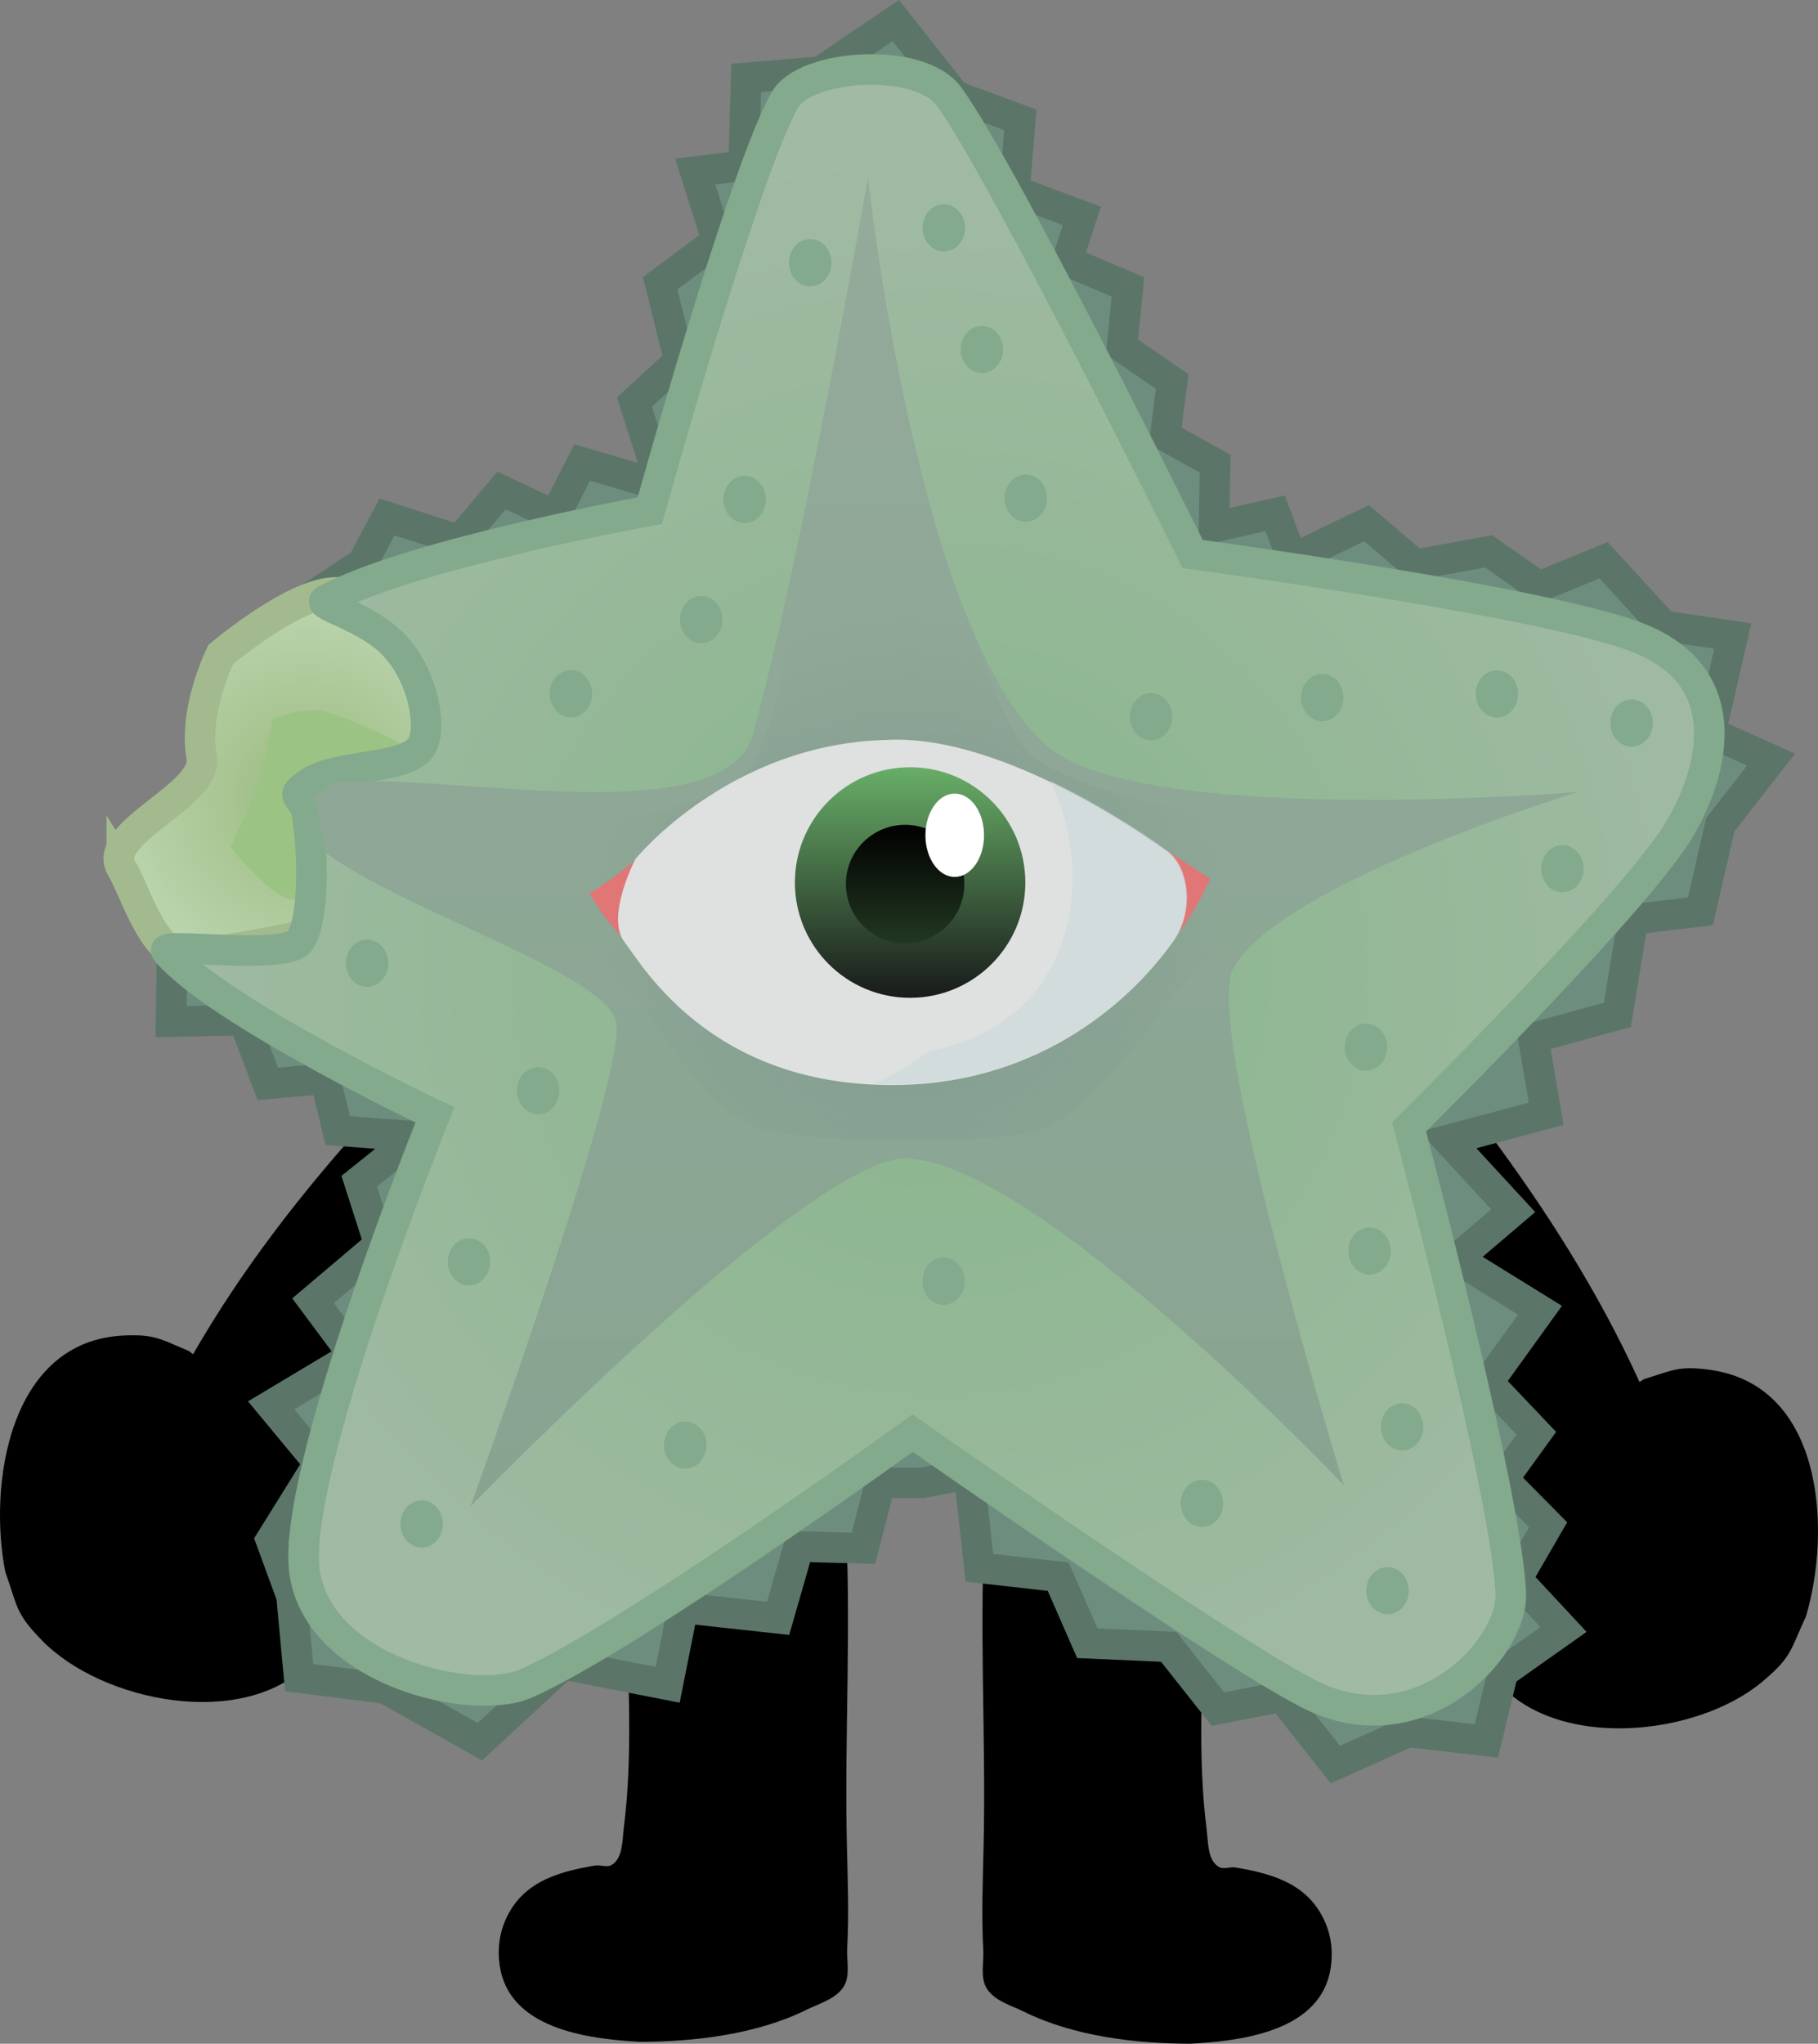
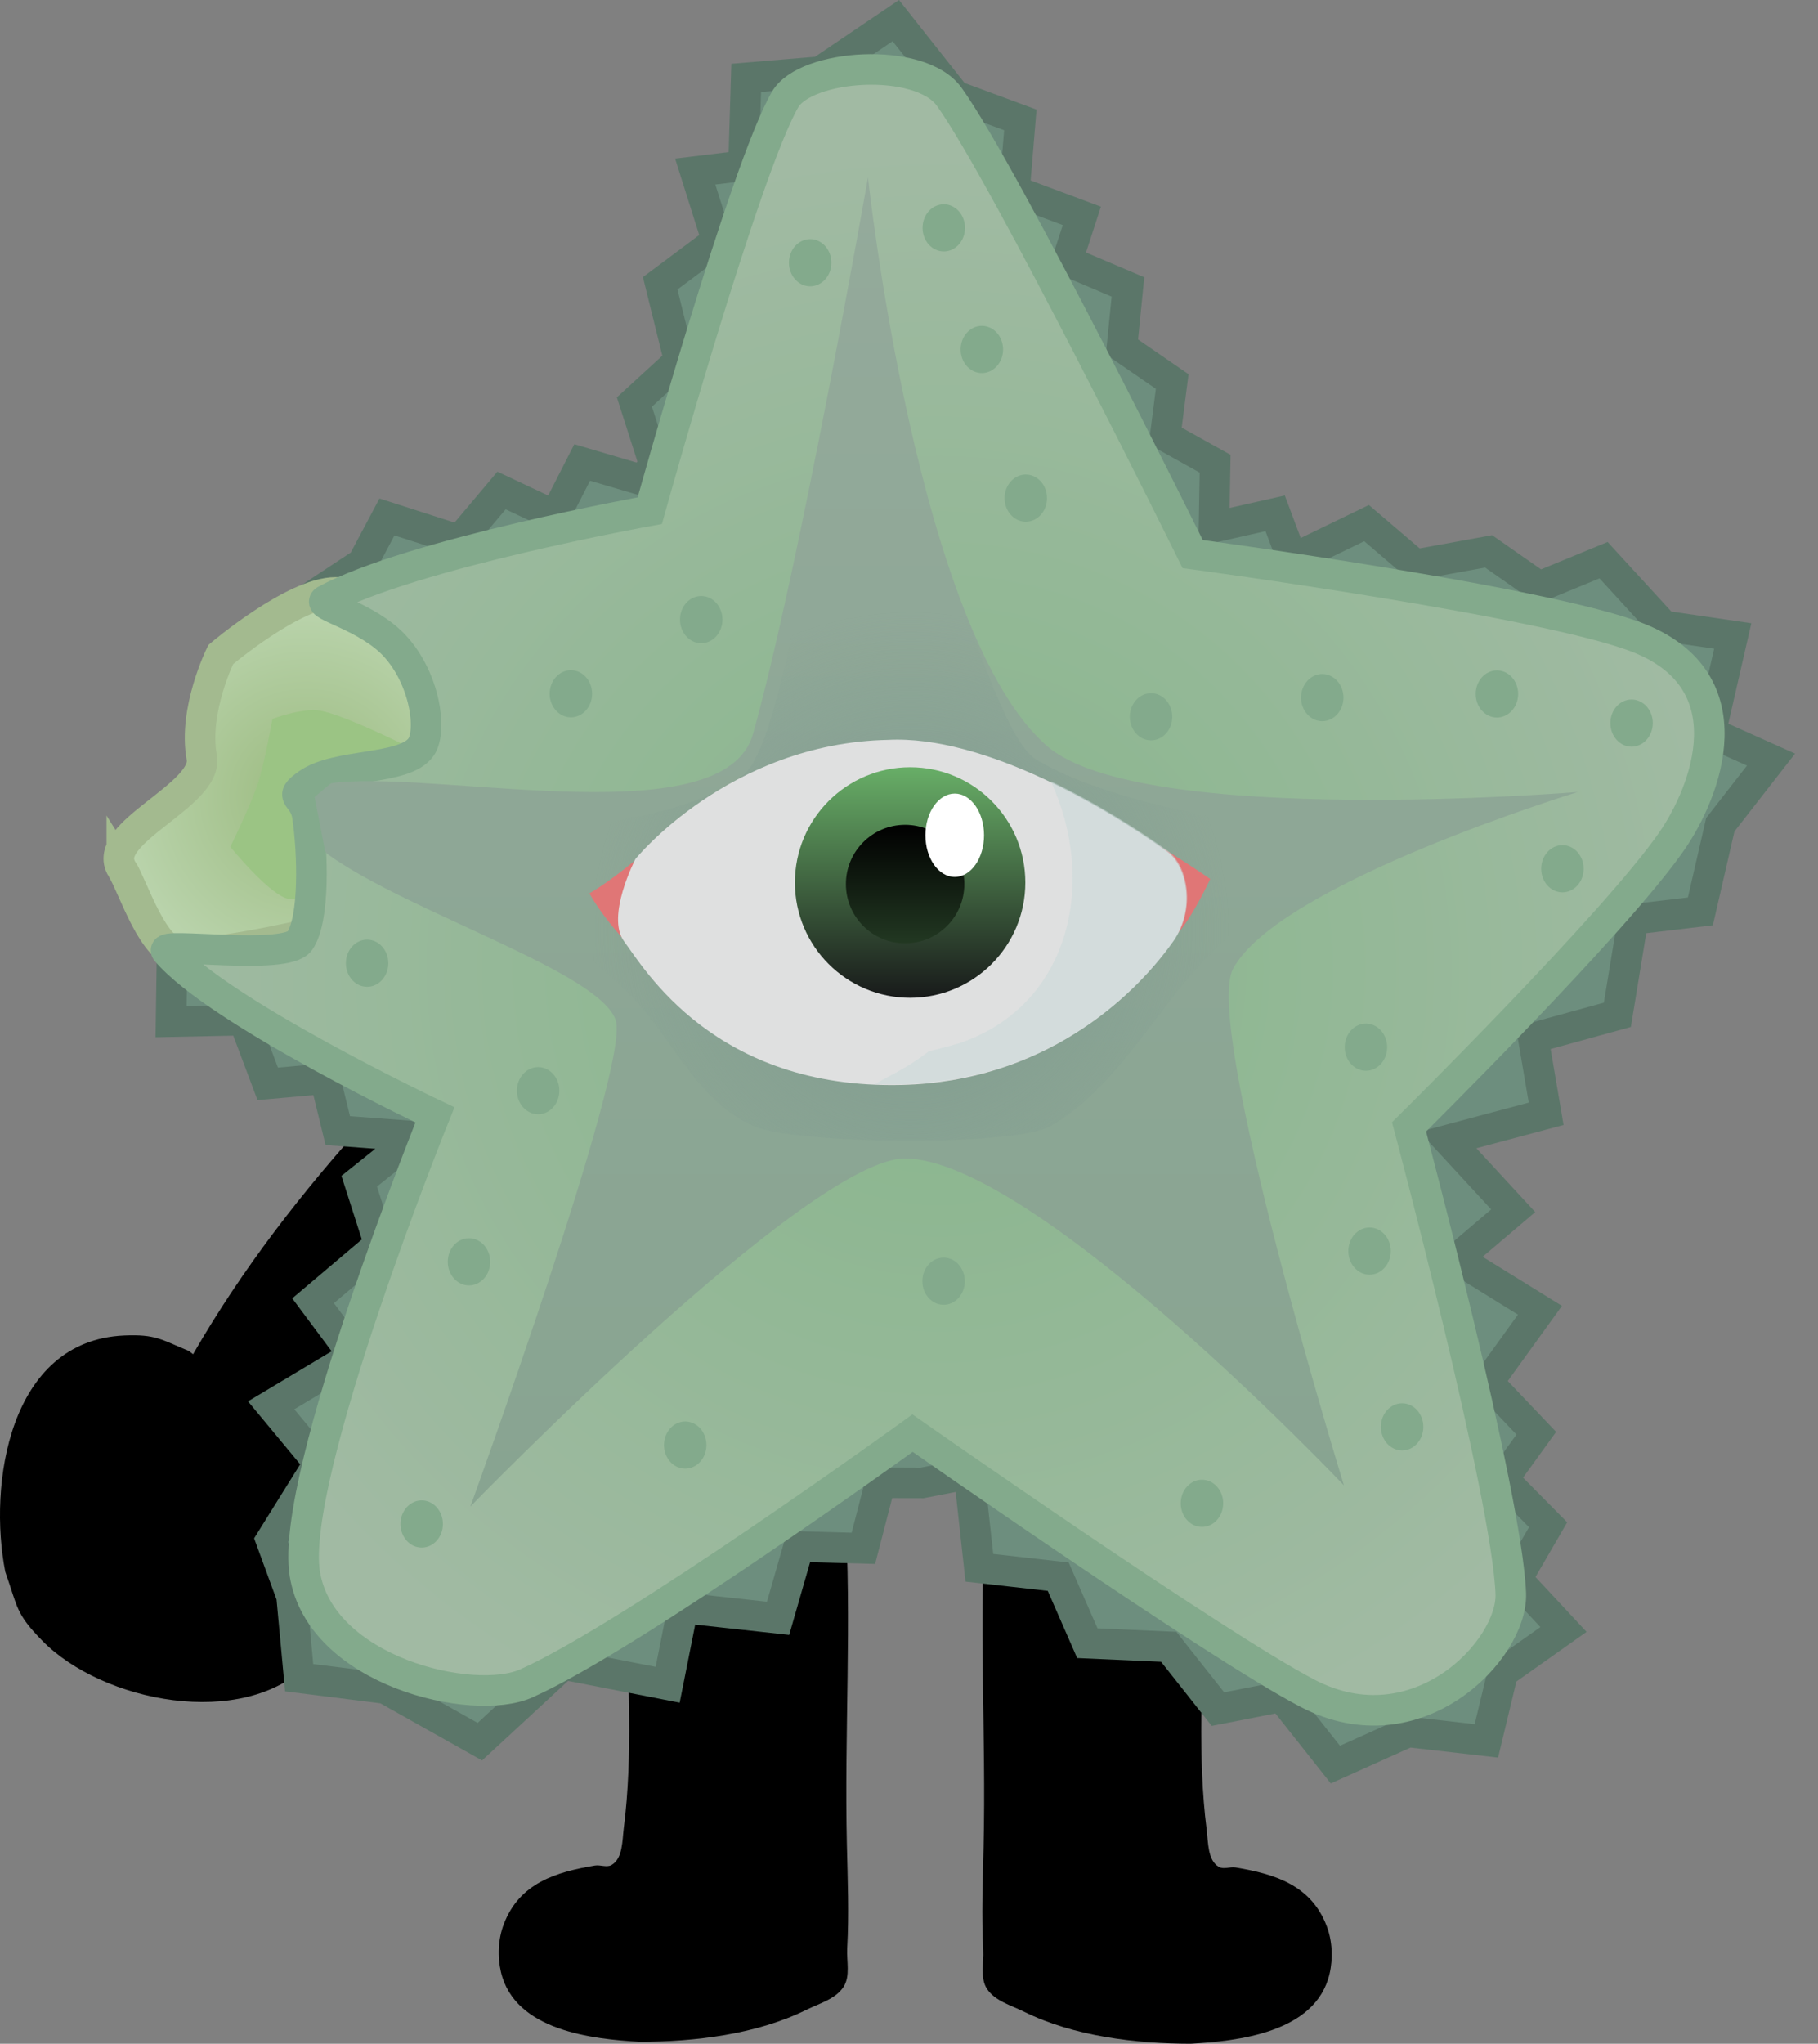
<svg xmlns="http://www.w3.org/2000/svg" version="1.1" width="178.445" height="200.475" viewBox="0,0,178.445,200.475">
  <rect x="0" y="0" width="178.445" height="200.475" fill="#808080" stroke="none" />
  <defs>
    <radialGradient cx="177.342" cy="170.496" r="18.097" gradientUnits="userSpaceOnUse" id="color-1">
      <stop offset="0" stop-color="#9bba7f" />
      <stop offset="1" stop-color="#b9d3ab" />
    </radialGradient>
    <radialGradient cx="239.421" cy="187.453" r="80.477" gradientUnits="userSpaceOnUse" id="color-2">
      <stop offset="0" stop-color="#87b68b" />
      <stop offset="1" stop-color="#a1baa3" />
    </radialGradient>
    <linearGradient x1="240.125" y1="109.84" x2="240.125" y2="240.223" gradientUnits="userSpaceOnUse" id="color-3">
      <stop offset="0" stop-color="#94aa9b" />
      <stop offset="1" stop-color="#88a491" />
    </linearGradient>
    <radialGradient cx="236.622" cy="183.744" r="31.294" gradientUnits="userSpaceOnUse" id="color-4">
      <stop offset="0" stop-color="#809b90" />
      <stop offset="1" stop-color="#809b90" stop-opacity="0" />
    </radialGradient>
    <linearGradient x1="236.585" y1="167.7" x2="236.585" y2="190.317" gradientUnits="userSpaceOnUse" id="color-5">
      <stop offset="0" stop-color="#68ae67" />
      <stop offset="1" stop-color="#181a1a" />
    </linearGradient>
    <linearGradient x1="236.094" y1="173.347" x2="236.094" y2="184.972" gradientUnits="userSpaceOnUse" id="color-6">
      <stop offset="0" stop-color="#000000" />
      <stop offset="1" stop-color="#223822" />
    </linearGradient>
  </defs>
  <g transform="translate(-147.252,-92.439)">
    <g data-paper-data="{&quot;isPaintingLayer&quot;:true}" fill-rule="nonzero" stroke-linecap="butt" stroke-linejoin="miter" stroke-miterlimit="10" stroke-dasharray="" stroke-dashoffset="0" style="mix-blend-mode: normal">
      <path d="" fill="#cad8d8" stroke="#5b7669" stroke-width="0" />
      <path d="" fill="#dfe0e0" stroke="#5b7669" stroke-width="0" />
      <g>
        <path d="M166.202,225.28c4.816,-8.373 10.709,-15.934 17.173,-23.081c3.204,-3.543 6.922,-7.429 10.074,-0.627c1.241,2.678 -1.349,7.633 -2.048,10.191c-1.475,5.401 -2.671,11.184 -3.62,16.708c-2.172,8.644 -3.661,20.557 -10.243,27.179c-6.463,6.503 -20.232,3.753 -26.138,-2.27c-2.634,-2.686 -2.384,-3.232 -3.629,-6.755c-1.68,-8.528 0.336,-22.689 11.665,-23.185c3.113,-0.136 3.658,0.411 6.364,1.525z" fill="#000000" stroke="none" stroke-width="0.5" />
-         <path d="M308.61,227.726c2.799,-0.854 3.393,-1.347 6.479,-0.918c11.232,1.562 11.904,15.85 9.428,24.182c-1.571,3.39 -1.374,3.957 -4.249,6.382c-6.448,5.44 -20.415,6.88 -26.236,-0.203c-5.929,-7.213 -6.288,-19.213 -7.636,-28.024c-0.424,-5.589 -1.07,-11.459 -2.03,-16.975c-0.454,-2.613 -2.567,-7.79 -1.078,-10.339c3.779,-6.474 7.115,-2.255 9.97,1.574c5.762,7.725 10.916,15.807 14.922,24.597z" data-paper-data="{&quot;index&quot;:null}" fill="#000000" stroke="none" stroke-width="0.5" />
        <path d="M246.8,238.303l1.974,-0.597c3.779,0.003 7.409,0.576 11.164,0.886c1.207,0.457 2.648,0.521 3.62,1.37c3.12,2.724 2.057,6.479 1.94,9.956c-0.238,7.099 -0.709,14.907 0.19,21.971c0.163,1.28 0.087,3.03 1.202,3.679c0.473,0.275 1.101,-0.035 1.64,0.056c3.781,0.636 7.399,1.691 8.943,5.748c0.557,1.465 0.635,3.167 0.279,4.693c-1.354,5.792 -9.058,6.587 -13.639,6.848c-5.364,-0.007 -11.452,-0.722 -16.337,-3.136c-1.275,-0.63 -2.852,-1.046 -3.638,-2.232c-0.707,-1.068 -0.303,-2.546 -0.373,-3.825c-0.184,-3.326 -0.046,-6.796 0.031,-10.12c0.254,-10.945 -0.496,-22.006 0.183,-32.923c0,0 0.156,-2.495 2.651,-2.339c0.027,0.002 0.053,0.004 0.08,0.006c0.057,-0.028 0.091,-0.041 0.091,-0.041z" data-paper-data="{&quot;index&quot;:null}" fill="#000000" stroke="none" stroke-width="0.5" />
        <path d="M227.464,238.156c0.026,-0.002 0.053,-0.004 0.08,-0.006c2.495,-0.156 2.651,2.339 2.651,2.339c0.678,10.916 -0.071,21.978 0.183,32.923c0.077,3.325 0.215,6.794 0.031,10.12c-0.071,1.279 0.334,2.757 -0.373,3.825c-0.786,1.186 -2.362,1.602 -3.638,2.232c-4.885,2.414 -10.973,3.129 -16.337,3.136c-4.581,-0.261 -12.286,-1.056 -13.639,-6.848c-0.357,-1.526 -0.279,-3.229 0.279,-4.693c1.544,-4.057 5.161,-5.112 8.943,-5.748c0.539,-0.091 1.167,0.219 1.64,-0.056c1.115,-0.649 1.039,-2.399 1.202,-3.679c0.899,-7.064 0.428,-14.872 0.19,-21.971c-0.117,-3.477 -1.18,-7.232 1.94,-9.956c0.972,-0.848 2.413,-0.913 3.62,-1.37c3.756,-0.311 7.385,-0.883 11.164,-0.886l1.974,0.597c0,0 0.034,0.013 0.091,0.041z" fill="#000000" stroke="none" stroke-width="0.5" />
        <g>
          <g>
            <path d="M173.854,243.508l4.708,-7.558l-4.695,-5.661l8.131,-4.864l-4.015,-5.392l6.519,-5.516l-1.992,-6.21l5.499,-4.398l-7.603,-0.566l-1.244,-5.09l-5.632,0.503l-2.351,-6.248l-7.137,0.145l0.114,-7.623l9.878,0.335l0.786,-13.272l0.007,-3.448l11.753,-3.935l-2.741,-10.796l-5.246,-3.439l4.232,-2.794l2.41,-4.533l7.129,2.288l4.114,-4.883l5.255,2.47l2.663,-5.218l5.848,1.723l1.258,-1.473l-1.98,-6.182l4.411,-4.039l-1.88,-7.607l5.581,-4.168l-2.143,-6.792l4.741,-0.576l0.263,-8.612l7.269,-0.608l7.415,-5.012l5.837,7.382l6.387,2.36l-0.576,6.949l6.613,2.466l-1.443,4.436l5.968,2.534l-0.586,5.886l4.929,3.393l-0.684,5.338l4.899,2.725l-0.112,6.219l6.005,-1.353l1.681,4.488l7.29,-3.529l4.781,4.082l7.2,-1.31l4.959,3.464l6.322,-2.6l5.909,6.447l6.771,0.989l-2.173,9.471l5.93,2.656l-4.977,6.387l-1.957,8.501l-6.612,0.781l-1.535,9.365l-8.258,2.269l1.267,7.439l-9.634,2.572l6.4,6.938l-5.54,4.71l8.166,5.05l-5.103,7.076l4.743,4.987l-3.261,4.509l4.421,4.47l-3.095,5.332l4.603,4.943l-5.95,4.207l-1.616,6.718l-7.689,-0.876l-7.134,3.204l-5.275,-6.667l-6.25,1.222l-4.832,-6.11l-7.989,-0.355l-2.858,-6.526l-7.739,-0.871l-1.014,-9.217l-4.614,0.895l-4.091,-0.017l-1.665,6.43l-6.349,-0.175l-2.025,7.043l-9.338,-1.021l-1.499,7.537l-10.236,-1.997l-8.199,7.58l-9.287,-5.216l-8.45,-1.061l-0.743,-7.999z" fill="#6d8e7e" stroke="#5b7669" stroke-width="3" />
            <g stroke-width="3">
              <path d="M159.208,177.644c-2.194,-3.493 8.536,-7.211 7.848,-10.911c-0.856,-4.605 1.86,-10.086 1.86,-10.086c0,0 7.188,-6.096 11.288,-6.096c4.025,0 14.901,6.999 14.901,6.999l-16.255,26.189c0,0 -9.278,2.258 -13.772,2.258c-2.787,0 -4.711,-6.508 -5.87,-8.353z" fill="url(#color-1)" stroke="#a3ba8f" />
              <path d="M169.859,175.506c0,0 1.986,-4.021 2.725,-6.264c0.616,-1.869 1.408,-6.279 1.408,-6.279c0,0 2.968,-1.143 4.754,-0.802c2.307,0.441 7.931,3.225 7.931,3.225l-3.421,14.253c0,0 -5.136,1.278 -7.587,0.991c-1.835,-0.215 -5.811,-5.124 -5.811,-5.124z" fill="#9bc484" stroke="none" />
            </g>
            <path d="M177.169,246.809c-1.54,-9.574 12.771,-45.005 12.771,-45.005c0,0 -21.281,-10.07 -26.354,-16.066c-0.775,-0.916 11.745,0.975 13.096,-1.006c1.469,-2.155 1.28,-8.612 0.746,-12.219c-0.322,-2.175 -2.045,-1.718 0.007,-3.174c2.919,-2.072 9.523,-1.287 11.149,-3.623c1.1,-1.58 0.397,-6.712 -2.6,-9.939c-2.685,-2.891 -7.706,-3.957 -6.803,-4.447c8.43,-4.581 31.851,-8.798 31.851,-8.798c0,0 9.294,-33.426 13.275,-40.319c2.012,-3.484 13.23,-4.278 16.107,-0.29c5.552,7.698 23.902,44.863 23.902,44.863c0,0 34.953,4.683 43.853,8.264c10.638,4.28 6.581,14.97 3.182,19.892c-5.529,8.006 -25.794,28.037 -25.794,28.037c0,0 9.631,36.132 9.986,45.779c0.203,5.519 -9.177,15.373 -19.924,9.792c-9.079,-4.715 -38.794,-25.531 -38.794,-25.531c0,0 -27.473,19.889 -37.914,24.547c-5.236,2.336 -20.201,-1.179 -21.741,-10.753z" fill="url(#color-2)" stroke="#83aa8c" stroke-width="3" />
            <path d="M218.163,153.218c0,1.278 -0.932,2.314 -2.083,2.314c-1.15,0 -2.083,-1.036 -2.083,-2.314c0,-1.278 0.932,-2.314 2.083,-2.314c1.15,0 2.083,1.036 2.083,2.314z" fill="#83aa8c" stroke="none" stroke-width="3" />
            <path d="M205.37,160.492c0,1.278 -0.932,2.314 -2.083,2.314c-1.15,0 -2.083,-1.036 -2.083,-2.314c0,-1.278 0.932,-2.314 2.083,-2.314c1.15,0 2.083,1.036 2.083,2.314z" fill="#83aa8c" stroke="none" stroke-width="3" />
            <path d="M195.368,216.214c0,1.278 -0.932,2.314 -2.083,2.314c-1.15,0 -2.083,-1.036 -2.083,-2.314c0,-1.278 0.932,-2.314 2.083,-2.314c1.15,0 2.083,1.036 2.083,2.314z" fill="#83aa8c" stroke="none" stroke-width="3" />
            <path d="M190.725,241.931c0,1.278 -0.932,2.314 -2.083,2.314c-1.15,0 -2.083,-1.036 -2.083,-2.314c0,-1.278 0.932,-2.314 2.083,-2.314c1.15,0 2.083,1.036 2.083,2.314z" fill="#83aa8c" stroke="none" stroke-width="3" />
            <path d="M202.155,199.426c0,1.278 -0.932,2.314 -2.083,2.314c-1.15,0 -2.083,-1.036 -2.083,-2.314c0,-1.278 0.932,-2.314 2.083,-2.314c1.15,0 2.083,1.036 2.083,2.314z" fill="#83aa8c" stroke="none" stroke-width="3" />
            <path d="M185.367,186.924c0,1.278 -0.932,2.314 -2.083,2.314c-1.15,0 -2.083,-1.036 -2.083,-2.314c0,-1.278 0.932,-2.314 2.083,-2.314c1.15,0 2.083,1.036 2.083,2.314z" fill="#83aa8c" stroke="none" stroke-width="3" />
            <path d="M245.71,126.72c0,1.278 -0.932,2.314 -2.083,2.314c-1.15,0 -2.083,-1.036 -2.083,-2.314c0,-1.278 0.932,-2.314 2.083,-2.314c1.15,0 2.083,1.036 2.083,2.314z" fill="#83aa8c" stroke="none" stroke-width="3" />
-             <path d="M222.427,141.428c0,1.278 -0.932,2.314 -2.083,2.314c-1.15,0 -2.083,-1.036 -2.083,-2.314c0,-1.278 0.932,-2.314 2.083,-2.314c1.15,0 2.083,1.036 2.083,2.314z" fill="#83aa8c" stroke="none" stroke-width="3" />
            <path d="M228.857,118.21c0,1.278 -0.932,2.314 -2.083,2.314c-1.15,0 -2.083,-1.036 -2.083,-2.314c0,-1.278 0.932,-2.314 2.083,-2.314c1.15,0 2.083,1.036 2.083,2.314z" fill="#83aa8c" stroke="none" stroke-width="3" />
            <path d="M250.021,141.302c0,1.278 -0.932,2.314 -2.083,2.314c-1.15,0 -2.083,-1.036 -2.083,-2.314c0,-1.278 0.932,-2.314 2.083,-2.314c1.15,0 2.083,1.036 2.083,2.314z" fill="#83aa8c" stroke="none" stroke-width="3" />
            <path d="M262.313,162.75c0,1.278 -0.932,2.314 -2.083,2.314c-1.15,0 -2.083,-1.036 -2.083,-2.314c0,-1.278 0.932,-2.314 2.083,-2.314c1.15,0 2.083,1.036 2.083,2.314z" fill="#83aa8c" stroke="none" stroke-width="3" />
            <path d="M241.953,218.114c0,1.278 -0.932,2.314 -2.083,2.314c-1.15,0 -2.083,-1.036 -2.083,-2.314c0,-1.278 0.932,-2.314 2.083,-2.314c1.15,0 2.083,1.036 2.083,2.314z" fill="#83aa8c" stroke="none" stroke-width="3" />
-             <path d="M285.53,248.475c0,1.278 -0.932,2.314 -2.083,2.314c-1.15,0 -2.083,-1.036 -2.083,-2.314c0,-1.278 0.932,-2.314 2.083,-2.314c1.15,0 2.083,1.036 2.083,2.314z" fill="#83aa8c" stroke="none" stroke-width="3" />
            <path d="M267.313,239.903c0,1.278 -0.932,2.314 -2.083,2.314c-1.15,0 -2.083,-1.036 -2.083,-2.314c0,-1.278 0.932,-2.314 2.083,-2.314c1.15,0 2.083,1.036 2.083,2.314z" fill="#83aa8c" stroke="none" stroke-width="3" />
            <path d="M286.959,232.402c0,1.278 -0.932,2.314 -2.083,2.314c-1.15,0 -2.083,-1.036 -2.083,-2.314c0,-1.278 0.932,-2.314 2.083,-2.314c1.15,0 2.083,1.036 2.083,2.314z" fill="#83aa8c" stroke="none" stroke-width="3" />
            <path d="M216.592,234.188c0,1.278 -0.932,2.314 -2.083,2.314c-1.15,0 -2.083,-1.036 -2.083,-2.314c0,-1.278 0.932,-2.314 2.083,-2.314c1.15,0 2.083,1.036 2.083,2.314z" fill="#83aa8c" stroke="none" stroke-width="3" />
            <path d="M279.12,160.869c0,1.278 -0.932,2.314 -2.083,2.314c-1.15,0 -2.083,-1.036 -2.083,-2.314c0,-1.278 0.932,-2.314 2.083,-2.314c1.15,0 2.083,1.036 2.083,2.314z" fill="#83aa8c" stroke="none" stroke-width="3" />
            <path d="M283.763,215.161c0,1.278 -0.932,2.314 -2.083,2.314c-1.15,0 -2.083,-1.036 -2.083,-2.314c0,-1.278 0.932,-2.314 2.083,-2.314c1.15,0 2.083,1.036 2.083,2.314z" fill="#83aa8c" stroke="none" stroke-width="3" />
            <path d="M241.972,114.791c0,1.278 -0.932,2.314 -2.083,2.314c-1.15,0 -2.083,-1.036 -2.083,-2.314c0,-1.278 0.932,-2.314 2.083,-2.314c1.15,0 2.083,1.036 2.083,2.314z" fill="#83aa8c" stroke="none" stroke-width="3" />
            <path d="M296.265,160.511c0,1.278 -0.932,2.314 -2.083,2.314c-1.15,0 -2.083,-1.036 -2.083,-2.314c0,-1.278 0.932,-2.314 2.083,-2.314c1.15,0 2.083,1.036 2.083,2.314z" fill="#83aa8c" stroke="none" stroke-width="3" />
            <path d="M283.406,195.159c0,1.278 -0.932,2.314 -2.083,2.314c-1.15,0 -2.083,-1.036 -2.083,-2.314c0,-1.278 0.932,-2.314 2.083,-2.314c1.15,0 2.083,1.036 2.083,2.314z" fill="#83aa8c" stroke="none" stroke-width="3" />
            <path d="M309.481,163.369c0,1.278 -0.932,2.314 -2.083,2.314c-1.15,0 -2.083,-1.036 -2.083,-2.314c0,-1.278 0.932,-2.314 2.083,-2.314c1.15,0 2.083,1.036 2.083,2.314z" fill="#83aa8c" stroke="none" stroke-width="3" />
            <path d="M302.694,177.657c0,1.278 -0.932,2.314 -2.083,2.314c-1.15,0 -2.083,-1.036 -2.083,-2.314c0,-1.278 0.932,-2.314 2.083,-2.314c1.15,0 2.083,1.036 2.083,2.314z" fill="#83aa8c" stroke="none" stroke-width="3" />
            <g stroke="none">
              <path d="M207.708,192.594c-1.345,-4.748 -20.342,-10.622 -28.283,-16.357c-0.22,-0.159 -0.275,-0.356 -0.275,-0.356l-1.021,-5.26l1.598,-1.342c0,0 0.482,-0.081 0.773,-0.107c10.902,-0.984 37.924,5.089 40.669,-4.751c4.628,-16.586 11.28,-54.581 11.28,-54.581c0,0 4.796,44.721 17.595,55.796c9.256,8.009 52.077,4.492 52.077,4.492c0,0 -29.377,8.969 -33.841,17.347c-2.987,5.606 10.886,50.67 10.886,50.67c0,0 -30.255,-31.888 -43.014,-32.071c-9.439,-0.135 -42.731,34.149 -42.731,34.149c0,0 15.605,-42.973 14.286,-47.629z" fill="url(#color-3)" stroke-width="3" />
              <path d="M221.19,202.894c-6.096,-2.775 -8.019,-9.279 -13.005,-13.727c-8.567,-7.64 -15.627,-15.19 -15.627,-15.19c0,0 19.238,0.634 27.49,-5.372c4.91,-3.574 6.717,-34.359 12.853,-34.488c4.752,-0.246 11.081,29.737 15.992,32.776c9.129,5.65 30.451,7.617 30.451,7.617c0,0 -5.796,4.323 -13.072,11.283c-5.05,4.83 -9.371,13.479 -15.976,17.143c-3.568,1.98 -25.162,1.752 -29.105,-0.043z" fill="url(#color-4)" stroke-width="0" />
            </g>
          </g>
          <g stroke="none" stroke-width="0">
            <g>
              <path d="M235.697,195.345c-22.314,0.556 -30.589,-15.279 -30.589,-15.279c0,0 1.611,-0.876 4.371,-3.135c5.138,-4.205 14.119,-11.11 24.253,-11.323c12.865,-0.666 32.309,13.053 32.309,13.053c0,0 -1.518,3.278 -2.896,4.978c-3.782,4.665 -12.067,11.322 -27.447,11.706z" fill="#e07676" />
              <path d="M235.795,198.862c-18.405,0.459 -25.34,-11.472 -27.277,-14.068c-1.832,-2.455 1.105,-8.092 1.105,-8.092c0,0 9.195,-11.357 24.772,-11.685c9.522,-0.493 21.717,6.842 27.412,10.957c1.999,1.445 2.766,5.727 0.579,8.82c-4.092,5.786 -12.915,13.727 -26.592,14.068z" fill="#dfe0e0" />
              <path d="M235.862,198.796c-0.934,0.023 -1.839,0.015 -2.715,-0.023c0.548,-0.312 1.08,-0.614 1.592,-0.879c1.368,-0.708 2.587,-1.485 3.683,-2.331c1.536,-0.372 2.902,-0.756 3.242,-0.877c10.816,-3.846 13.209,-15.96 8.728,-25.615c4.636,2.219 8.788,4.889 11.484,6.837c1.999,1.445 2.766,5.727 0.579,8.82c-4.092,5.786 -12.915,13.727 -26.592,14.068z" fill-opacity="0.545" fill="#cad8d8" />
            </g>
            <g>
              <path d="M225.276,179.008c0,-6.246 5.063,-11.309 11.309,-11.309c6.246,0 11.309,5.063 11.309,11.309c0,6.246 -5.063,11.309 -11.309,11.309c-6.246,0 -11.309,-5.063 -11.309,-11.309z" fill="url(#color-5)" />
              <path d="M230.281,179.16c0,-3.21 2.602,-5.813 5.813,-5.813c3.21,0 5.813,2.602 5.813,5.813c0,3.21 -2.602,5.813 -5.813,5.813c-3.21,0 -5.813,-2.602 -5.813,-5.813z" fill="url(#color-6)" />
              <path d="M243.84,174.372c0,2.258 -1.288,4.089 -2.877,4.089c-1.589,0 -2.877,-1.831 -2.877,-4.089c0,-2.258 1.288,-4.089 2.877,-4.089c1.589,0 2.877,1.831 2.877,4.089z" fill="#ffffff" />
            </g>
          </g>
        </g>
      </g>
    </g>
  </g>
</svg>